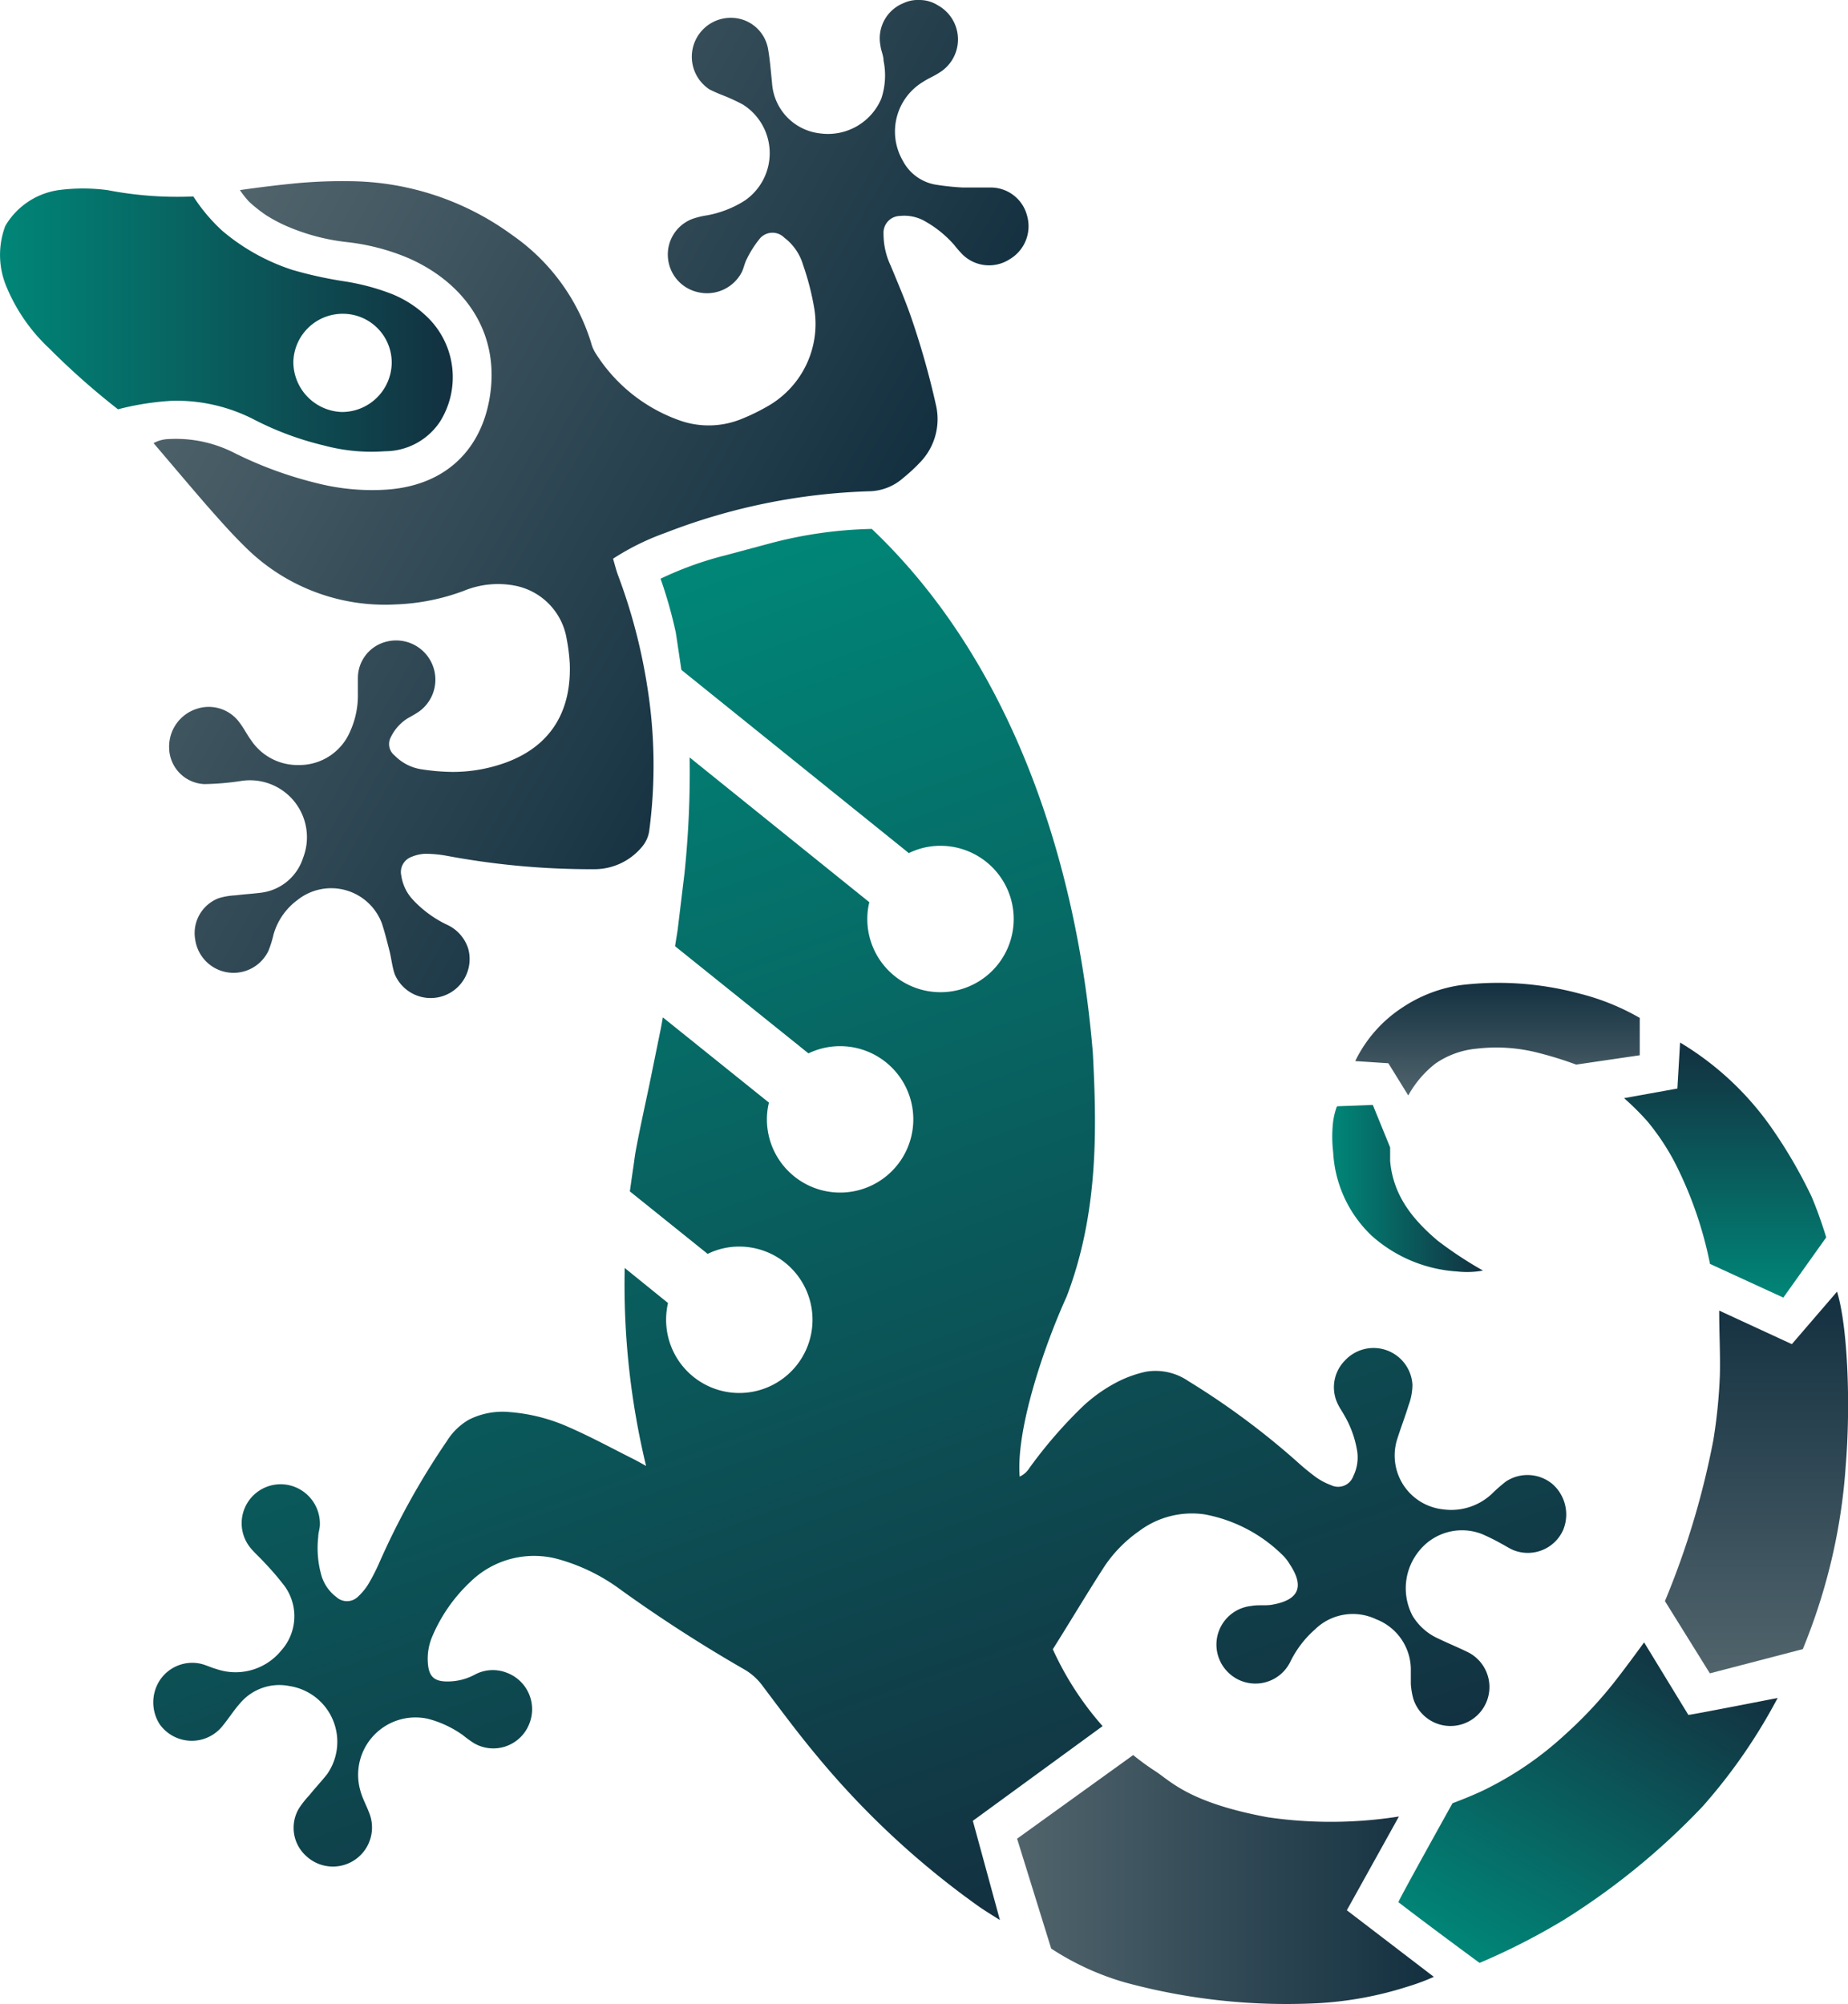
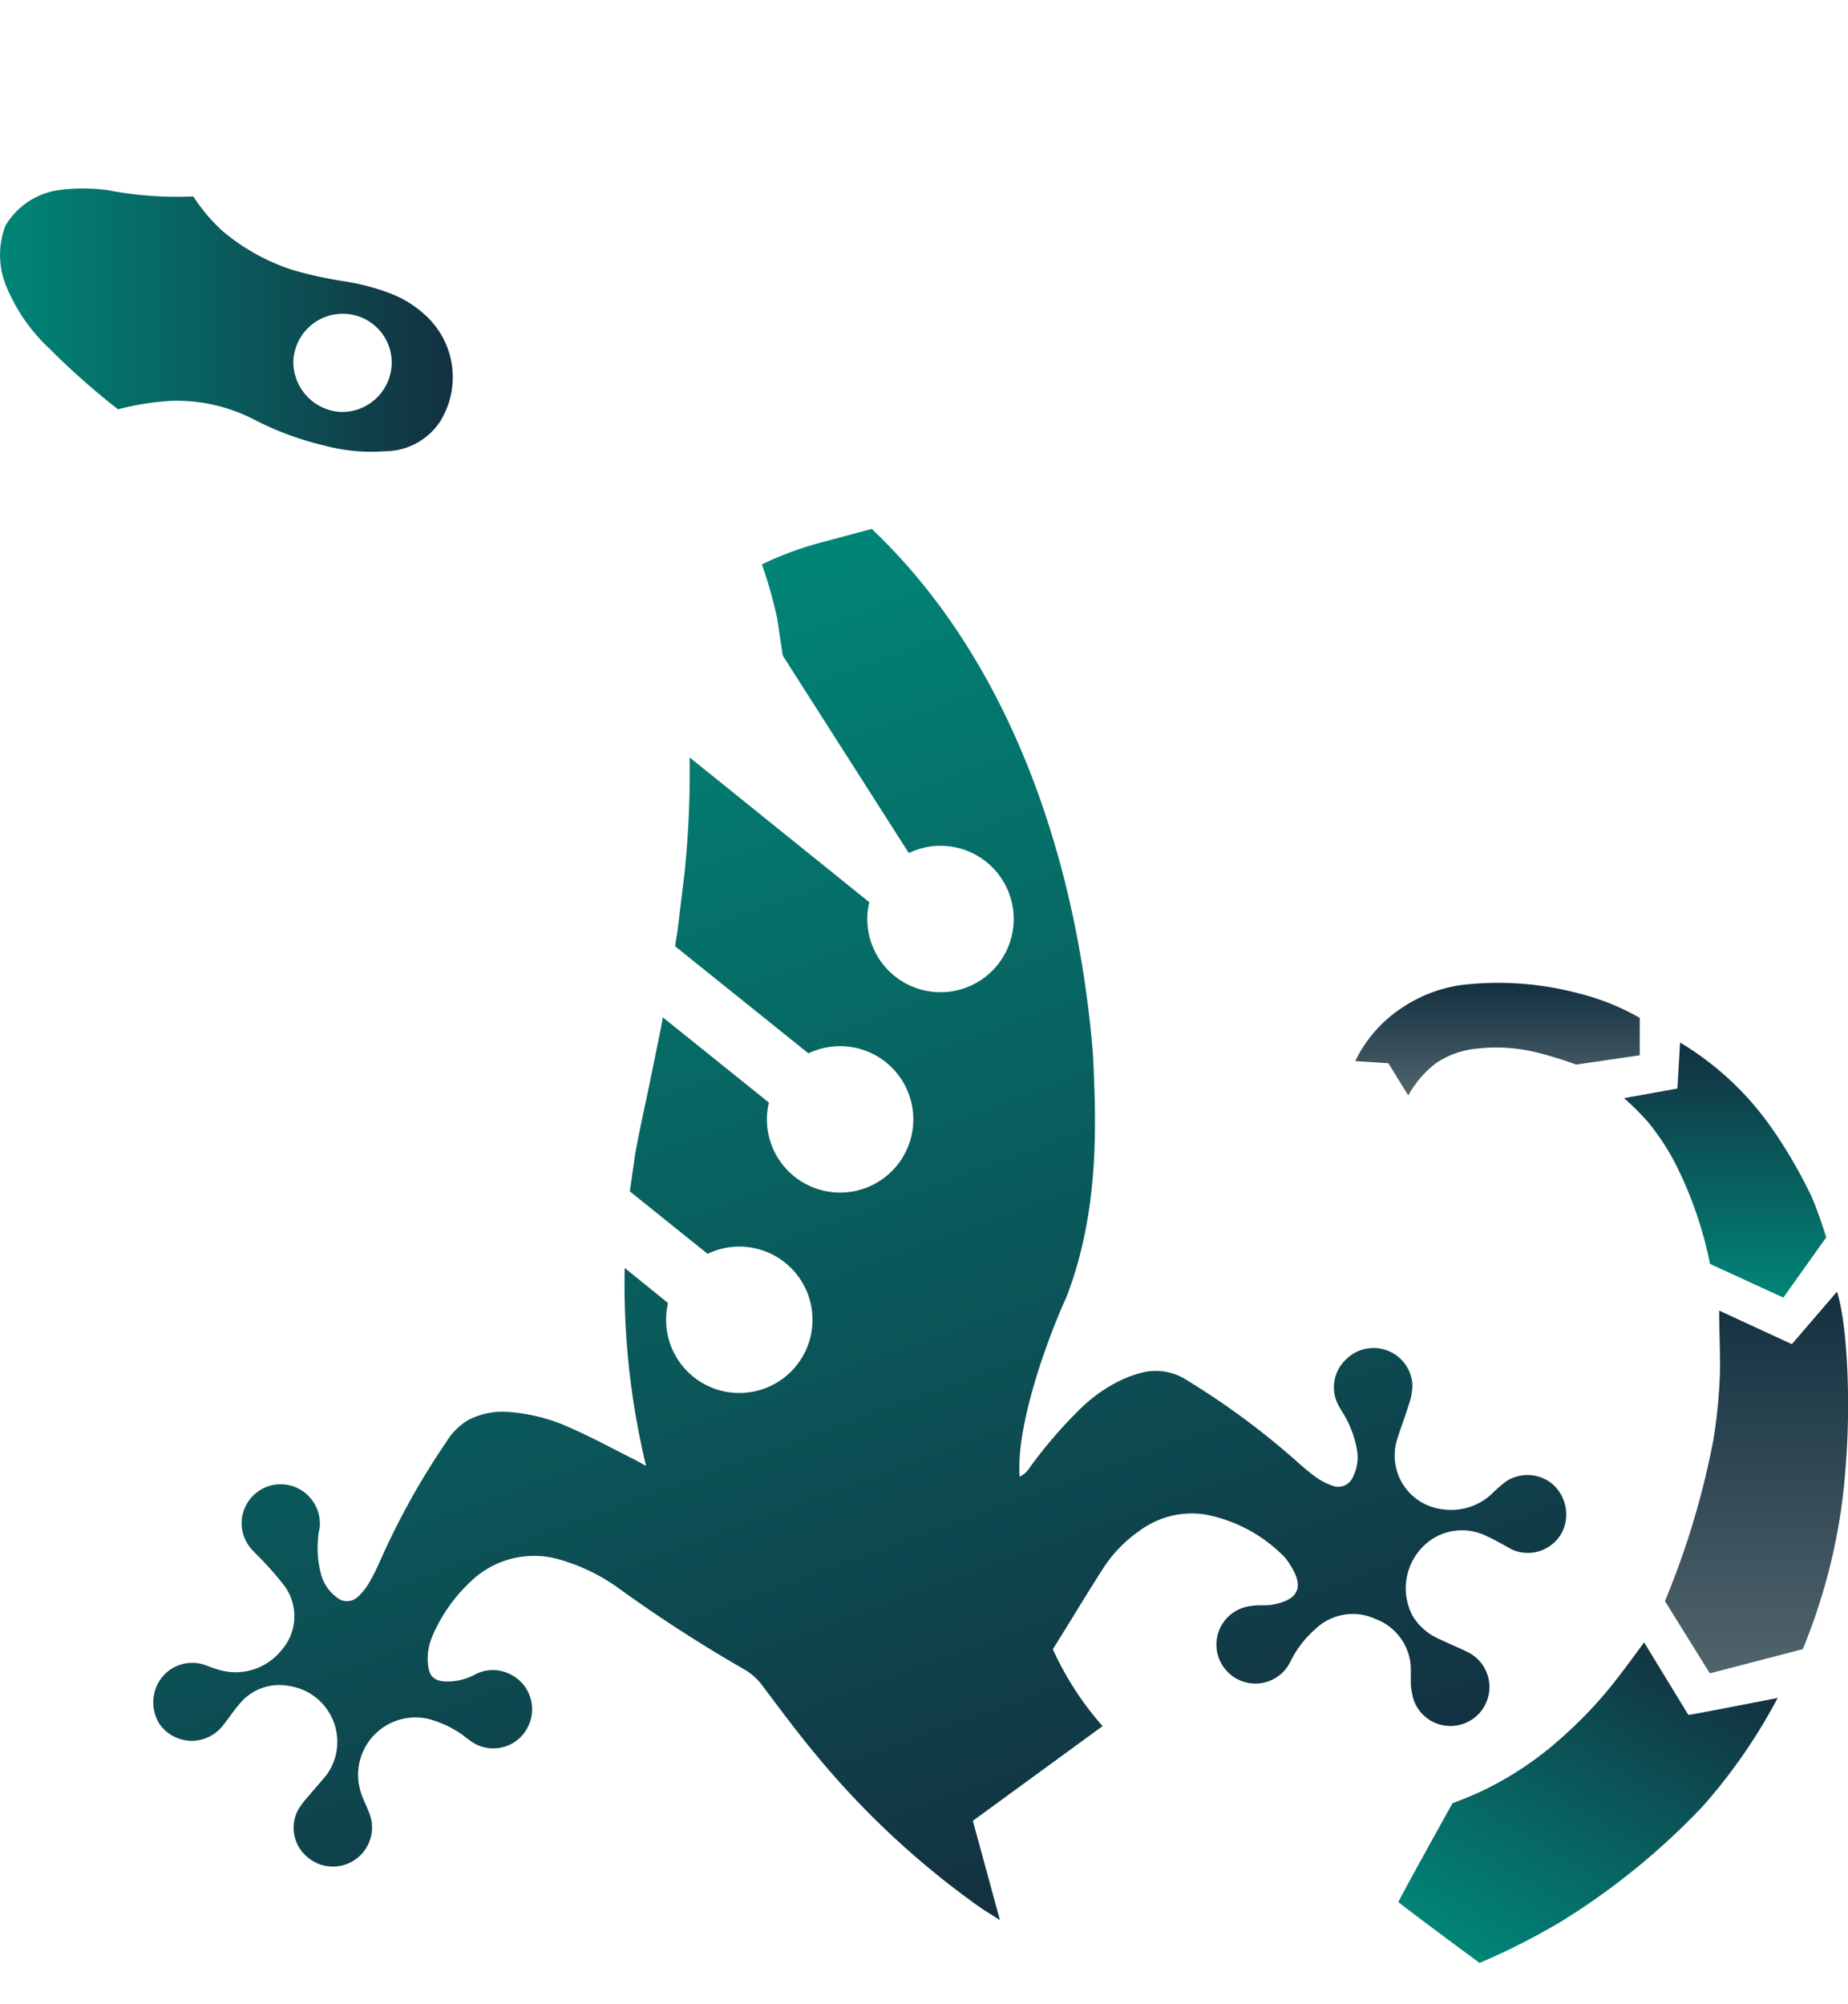
<svg xmlns="http://www.w3.org/2000/svg" xmlns:xlink="http://www.w3.org/1999/xlink" viewBox="39.83 35.95 136.58 148.11">
  <defs>
    <linearGradient id="a" x1="39.81" y1="59.57" x2="73.29" y2="59.57" gradientUnits="userSpaceOnUse">
      <stop offset="0" stop-color="#008677" />
      <stop offset="1" stop-color="#133040" />
    </linearGradient>
    <linearGradient id="b" x1="114.97" y1="174.88" x2="145.8" y2="174.88" gradientUnits="userSpaceOnUse">
      <stop offset="0" stop-color="#51646c" />
      <stop offset="1" stop-color="#133040" />
    </linearGradient>
    <linearGradient id="c" x1="149.91" y1="181.41" x2="163.91" y2="157.17" xlink:href="#a" />
    <linearGradient id="d" x1="169.65" y1="159.62" x2="169.65" y2="131.41" xlink:href="#b" />
    <linearGradient id="e" x1="138.32" y1="123.76" x2="149.44" y2="123.76" xlink:href="#a" />
    <linearGradient id="f" x1="167.37" y1="131.83" x2="167.37" y2="113.03" xlink:href="#a" />
    <linearGradient id="g" x1="77.14" y1="82.8" x2="112" y2="178.58" xlink:href="#a" />
    <linearGradient id="h" x1="150.48" y1="116.9" x2="150.48" y2="108.59" xlink:href="#b" />
    <linearGradient id="i" x1="54.26" y1="55.67" x2="100.78" y2="82.53" xlink:href="#b" />
  </defs>
  <g data-name="Layer 2">
    <path d="M40.22 52.65A5.47 5.47 0 0 1 44.16 50a13.86 13.86 0 0 1 3.61 0 27.16 27.16 0 0 0 6.35.47A13 13 0 0 0 56.25 53a15.33 15.33 0 0 0 5.2 2.9 29.86 29.86 0 0 0 3.75.83 16.76 16.76 0 0 1 3.57.94 8.1 8.1 0 0 1 2.72 1.79 6.19 6.19 0 0 1 .88 7.62 4.89 4.89 0 0 1-4.09 2.22 13.53 13.53 0 0 1-4.52-.43A22.66 22.66 0 0 1 58.69 67a12.53 12.53 0 0 0-6.14-1.43 20.5 20.5 0 0 0-4 .63 54.66 54.66 0 0 1-5.07-4.49 13.09 13.09 0 0 1-3.13-4.47 6.08 6.08 0 0 1-.13-4.59ZM65.09 66.4a3.68 3.68 0 0 0 3.69-3.58 3.61 3.61 0 0 0-3.58-3.68 3.65 3.65 0 0 0-3.69 3.56 3.71 3.71 0 0 0 3.58 3.7" style="fill:url(#a)" />
-     <path d="m139.37 177.13 3.85-6.93a32.32 32.32 0 0 1-9.67.06c-5.75-1.06-7.15-2.62-8.29-3.38a18.32 18.32 0 0 1-1.68-1.22l-8.58 6.18 2.52 8.12a20 20 0 0 0 5.48 2.51 45.51 45.51 0 0 0 14.2 1.53 26.52 26.52 0 0 0 6.67-1.23 15.67 15.67 0 0 0 1.93-.72Z" style="fill:url(#b)" />
    <path d="m164.61 162.69-3.27-5.36s-1.77 2.45-2.68 3.53a30.53 30.53 0 0 1-3.11 3.24 24.81 24.81 0 0 1-5.75 4c-1 .52-2.62 1.12-2.62 1.12s-3.9 7-4 7.31c2 1.55 6 4.49 6 4.49a49.24 49.24 0 0 0 6.23-3.18 52.32 52.32 0 0 0 10.27-8.4 40.8 40.8 0 0 0 5.53-8s-6.58 1.29-6.6 1.25Z" style="fill:url(#c)" />
    <path d="m175.6 131.41-3.34 3.88-5.37-2.48c0 1.69.09 3.24.05 4.79a38.93 38.93 0 0 1-.48 4.77 60.5 60.5 0 0 1-3.58 11.91l3.32 5.34 6.87-1.79a44.1 44.1 0 0 0 1.74-5.1 42.82 42.82 0 0 0 1.43-8.43c.37-4.46.16-10.3-.64-12.89Z" style="fill:url(#d)" />
-     <path d="m138.67 117.71 2.62-.1 1.28 3.14v1c.22 2.51 1.61 4.28 3.51 5.89a28.91 28.91 0 0 0 3.35 2.21 6.34 6.34 0 0 1-1.9.07 10.46 10.46 0 0 1-6.32-2.64 9.17 9.17 0 0 1-2.85-6.18 9.66 9.66 0 0 1 0-2.28 5.5 5.5 0 0 1 .26-1.06" style="fill:url(#e)" />
    <path d="M173.72 124.39a35.94 35.94 0 0 0-2.9-5A22.08 22.08 0 0 0 164 113l-.2 3.4-3.94.71a19.85 19.85 0 0 1 1.73 1.72 17.44 17.44 0 0 1 2 3 28.78 28.78 0 0 1 2.62 7.53l5.42 2.49 3.17-4.45s-.45-1.52-1.08-3.01Z" style="fill:url(#f)" />
-     <path d="M154.58 145.64a2.89 2.89 0 0 0-3.45-.2 11.8 11.8 0 0 0-1.07.94 4.38 4.38 0 0 1-3.57 1.12 4 4 0 0 1-3.38-5.24c.26-.82.57-1.62.82-2.44a4.5 4.5 0 0 0 .29-1.52 2.88 2.88 0 0 0-5-1.79 2.81 2.81 0 0 0-.53 3.18c.14.3.34.58.5.87a7.69 7.69 0 0 1 .95 2.67 3.12 3.12 0 0 1-.29 1.81 1.19 1.19 0 0 1-1.65.67 4.71 4.71 0 0 1-1.13-.6 17.91 17.91 0 0 1-1.43-1.18 56.82 56.82 0 0 0-8-5.92 4.27 4.27 0 0 0-3.13-.68 8.63 8.63 0 0 0-2.13.77 11.3 11.3 0 0 0-2.74 2 34.12 34.12 0 0 0-3.72 4.33 1.68 1.68 0 0 1-.73.65c-.28-3.59 1.87-9.79 3.47-13.3 2.39-6.25 2.22-12.56 1.94-18-1.16-14.12-6-28.93-16.34-38.74a31.74 31.74 0 0 0-7.49 1.06l-3.36.9a25.43 25.43 0 0 0-4.76 1.72 33 33 0 0 1 1.13 4l.41 2.74L107 99a5.26 5.26 0 0 1 2.34-.54 5.41 5.41 0 1 1-5.41 5.41 5.07 5.07 0 0 1 .15-1.24L90.8 91.93a72.42 72.42 0 0 1-.38 8.55l-.51 4.22c-.06.39-.13.79-.19 1.18l9.86 7.92a5.41 5.41 0 1 1-3.07 4.87 5.05 5.05 0 0 1 .15-1.23l-7.84-6.3c-.07.37-.13.75-.21 1.11l-.79 3.88c-.35 1.66-.71 3.28-1 4.85-.09.48-.14 1-.22 1.47l-.22 1.55 5.75 4.62a5.26 5.26 0 0 1 2.34-.54 5.41 5.41 0 1 1-5.41 5.41 5.61 5.61 0 0 1 .14-1.24l-3.2-2.59a57.15 57.15 0 0 0 1.58 14.63c-.51-.28-.79-.44-1.08-.58-1.53-.77-3-1.57-4.6-2.27a13.16 13.16 0 0 0-4.41-1.13 5.51 5.51 0 0 0-3 .56 4.65 4.65 0 0 0-1.63 1.58 55.72 55.72 0 0 0-5 9 14.67 14.67 0 0 1-.78 1.53 4.49 4.49 0 0 1-.82 1 1.16 1.16 0 0 1-1.57 0 3.09 3.09 0 0 1-1.15-1.76 7.38 7.38 0 0 1-.19-2.69c0-.29.11-.57.12-.85a2.92 2.92 0 0 0-1.94-2.87 2.88 2.88 0 0 0-3.22 4.5c.33.41.73.75 1.08 1.14a20.18 20.18 0 0 1 1.48 1.73 3.8 3.8 0 0 1-.26 4.76 4.35 4.35 0 0 1-4.79 1.36c-.37-.1-.71-.27-1.08-.37a2.87 2.87 0 0 0-3.11 1.22 3 3 0 0 0 0 3.23 2.91 2.91 0 0 0 4.67.1c.45-.55.83-1.16 1.31-1.69a3.79 3.79 0 0 1 3.62-1.23 4.17 4.17 0 0 1 2.77 6.52c-.41.52-.87 1-1.29 1.53a6.88 6.88 0 0 0-.79 1 2.8 2.8 0 0 0 .55 3.52 2.89 2.89 0 0 0 4.62-3.26c-.2-.53-.47-1-.63-1.59a4.24 4.24 0 0 1 5-5.3 7.85 7.85 0 0 1 2.57 1.2 9.3 9.3 0 0 0 .81.59 2.85 2.85 0 0 0 4.07-1.33 2.88 2.88 0 0 0-1.64-3.87 2.81 2.81 0 0 0-2.34.14 4.22 4.22 0 0 1-2.06.51c-1 0-1.36-.42-1.42-1.4a4.19 4.19 0 0 1 .36-2 11.87 11.87 0 0 1 2.77-3.95 6.74 6.74 0 0 1 6.61-1.66 14.05 14.05 0 0 1 4.58 2.28 107.22 107.22 0 0 0 9.12 5.87 4.42 4.42 0 0 1 1.34 1.24c1.29 1.71 2.57 3.44 3.94 5.08a62.59 62.59 0 0 0 12 11.17c.47.33 1.56 1 1.56 1l-2-7.33 9.59-7a22.86 22.86 0 0 1-3.68-5.68c1.26-2 2.49-4.07 3.78-6.07a9.85 9.85 0 0 1 2.58-2.65 6.5 6.5 0 0 1 4.85-1.25 11.06 11.06 0 0 1 5.76 3 3.13 3.13 0 0 1 .53.67c1.11 1.66.7 2.65-1.26 3-.51.1-1.05 0-1.57.1a2.87 2.87 0 0 0-1.78 4.84 2.87 2.87 0 0 0 4.67-.73 7.63 7.63 0 0 1 1.81-2.37 4 4 0 0 1 4.52-.76 4 4 0 0 1 2.57 3.64v1.14a5.36 5.36 0 0 0 .19 1.12 2.88 2.88 0 1 0 3.91-3.52c-.68-.33-1.39-.62-2.07-.95a4.24 4.24 0 0 1-1.9-1.68 4.36 4.36 0 0 1 .5-4.82 4.06 4.06 0 0 1 4.64-1.22 15.4 15.4 0 0 1 1.41.7c.29.15.57.34.87.47a2.86 2.86 0 0 0 3.71-1.48 3 3 0 0 0-.78-3.38Z" style="fill:url(#g)" />
+     <path d="M154.58 145.64a2.89 2.89 0 0 0-3.45-.2 11.8 11.8 0 0 0-1.07.94 4.38 4.38 0 0 1-3.57 1.12 4 4 0 0 1-3.38-5.24c.26-.82.57-1.62.82-2.44a4.5 4.5 0 0 0 .29-1.52 2.88 2.88 0 0 0-5-1.79 2.81 2.81 0 0 0-.53 3.18c.14.3.34.58.5.87a7.69 7.69 0 0 1 .95 2.67 3.12 3.12 0 0 1-.29 1.81 1.19 1.19 0 0 1-1.65.67 4.71 4.71 0 0 1-1.13-.6 17.91 17.91 0 0 1-1.43-1.18 56.82 56.82 0 0 0-8-5.92 4.27 4.27 0 0 0-3.13-.68 8.63 8.63 0 0 0-2.13.77 11.3 11.3 0 0 0-2.74 2 34.12 34.12 0 0 0-3.72 4.33 1.68 1.68 0 0 1-.73.65c-.28-3.59 1.87-9.79 3.47-13.3 2.39-6.25 2.22-12.56 1.94-18-1.16-14.12-6-28.93-16.34-38.74l-3.36.9a25.43 25.43 0 0 0-4.76 1.72 33 33 0 0 1 1.13 4l.41 2.74L107 99a5.26 5.26 0 0 1 2.34-.54 5.41 5.41 0 1 1-5.41 5.41 5.07 5.07 0 0 1 .15-1.24L90.8 91.93a72.42 72.42 0 0 1-.38 8.55l-.51 4.22c-.06.39-.13.79-.19 1.18l9.86 7.92a5.41 5.41 0 1 1-3.07 4.87 5.05 5.05 0 0 1 .15-1.23l-7.84-6.3c-.07.37-.13.75-.21 1.11l-.79 3.88c-.35 1.66-.71 3.28-1 4.85-.09.48-.14 1-.22 1.47l-.22 1.55 5.75 4.62a5.26 5.26 0 0 1 2.34-.54 5.41 5.41 0 1 1-5.41 5.41 5.61 5.61 0 0 1 .14-1.24l-3.2-2.59a57.15 57.15 0 0 0 1.58 14.63c-.51-.28-.79-.44-1.08-.58-1.53-.77-3-1.57-4.6-2.27a13.16 13.16 0 0 0-4.41-1.13 5.51 5.51 0 0 0-3 .56 4.65 4.65 0 0 0-1.63 1.58 55.72 55.72 0 0 0-5 9 14.67 14.67 0 0 1-.78 1.53 4.49 4.49 0 0 1-.82 1 1.16 1.16 0 0 1-1.57 0 3.09 3.09 0 0 1-1.15-1.76 7.38 7.38 0 0 1-.19-2.69c0-.29.11-.57.12-.85a2.92 2.92 0 0 0-1.94-2.87 2.88 2.88 0 0 0-3.22 4.5c.33.41.73.75 1.08 1.14a20.18 20.18 0 0 1 1.48 1.73 3.8 3.8 0 0 1-.26 4.76 4.35 4.35 0 0 1-4.79 1.36c-.37-.1-.71-.27-1.08-.37a2.87 2.87 0 0 0-3.11 1.22 3 3 0 0 0 0 3.23 2.91 2.91 0 0 0 4.67.1c.45-.55.83-1.16 1.31-1.69a3.79 3.79 0 0 1 3.62-1.23 4.17 4.17 0 0 1 2.77 6.52c-.41.52-.87 1-1.29 1.53a6.88 6.88 0 0 0-.79 1 2.8 2.8 0 0 0 .55 3.52 2.89 2.89 0 0 0 4.62-3.26c-.2-.53-.47-1-.63-1.59a4.24 4.24 0 0 1 5-5.3 7.85 7.85 0 0 1 2.57 1.2 9.3 9.3 0 0 0 .81.59 2.85 2.85 0 0 0 4.07-1.33 2.88 2.88 0 0 0-1.64-3.87 2.81 2.81 0 0 0-2.34.14 4.22 4.22 0 0 1-2.06.51c-1 0-1.36-.42-1.42-1.4a4.19 4.19 0 0 1 .36-2 11.87 11.87 0 0 1 2.77-3.95 6.74 6.74 0 0 1 6.61-1.66 14.05 14.05 0 0 1 4.58 2.28 107.22 107.22 0 0 0 9.12 5.87 4.42 4.42 0 0 1 1.34 1.24c1.29 1.71 2.57 3.44 3.94 5.08a62.59 62.59 0 0 0 12 11.17c.47.33 1.56 1 1.56 1l-2-7.33 9.59-7a22.86 22.86 0 0 1-3.68-5.68c1.26-2 2.49-4.07 3.78-6.07a9.85 9.85 0 0 1 2.58-2.65 6.5 6.5 0 0 1 4.85-1.25 11.06 11.06 0 0 1 5.76 3 3.13 3.13 0 0 1 .53.67c1.11 1.66.7 2.65-1.26 3-.51.1-1.05 0-1.57.1a2.87 2.87 0 0 0-1.78 4.84 2.87 2.87 0 0 0 4.67-.73 7.63 7.63 0 0 1 1.81-2.37 4 4 0 0 1 4.52-.76 4 4 0 0 1 2.57 3.64v1.14a5.36 5.36 0 0 0 .19 1.12 2.88 2.88 0 1 0 3.91-3.52c-.68-.33-1.39-.62-2.07-.95a4.24 4.24 0 0 1-1.9-1.68 4.36 4.36 0 0 1 .5-4.82 4.06 4.06 0 0 1 4.64-1.22 15.4 15.4 0 0 1 1.41.7c.29.15.57.34.87.47a2.86 2.86 0 0 0 3.71-1.48 3 3 0 0 0-.78-3.38Z" style="fill:url(#g)" />
    <path d="M156.52 109.37a23.15 23.15 0 0 0-8.69-.62 10.47 10.47 0 0 0-4.29 1.62 9.88 9.88 0 0 0-3.55 4l2.45.16 1.47 2.38a7.74 7.74 0 0 1 2-2.35 6.4 6.4 0 0 1 3.08-1.11 12.45 12.45 0 0 1 4.68.35 26.86 26.86 0 0 1 2.65.83l4.7-.69v-2.76a17.39 17.39 0 0 0-4.5-1.81Z" style="fill:url(#h)" />
-     <path d="M109.14 36.34a2.88 2.88 0 0 1 .08 5c-.36.24-.76.39-1.12.63a4.29 4.29 0 0 0-1.55 5.85A3.37 3.37 0 0 0 109 49.6a19 19 0 0 0 2 .21h2.15a2.77 2.77 0 0 1 2.59 2.09 2.83 2.83 0 0 1-1.29 3.21 2.8 2.8 0 0 1-3.44-.31 7.87 7.87 0 0 1-.66-.75 8.2 8.2 0 0 0-2.09-1.71 3.08 3.08 0 0 0-1.92-.43 1.24 1.24 0 0 0-1.21 1.33 5.46 5.46 0 0 0 .53 2.35c.49 1.19 1 2.37 1.43 3.58a59.92 59.92 0 0 1 1.91 6.7 4.59 4.59 0 0 1-1.14 4.22 12.74 12.74 0 0 1-1.26 1.17 3.92 3.92 0 0 1-2.59 1 45.32 45.32 0 0 0-15 3.07 18.55 18.55 0 0 0-3.87 1.91c.13.45.23.86.38 1.26a41.43 41.43 0 0 1 2.16 8.27 36.78 36.78 0 0 1 .14 10.53 2.35 2.35 0 0 1-.57 1.27 4.57 4.57 0 0 1-3.52 1.62 58.07 58.07 0 0 1-10.93-1 9 9 0 0 0-1.56-.14 2.93 2.93 0 0 0-1 .23 1.19 1.19 0 0 0-.75 1.39 3.3 3.3 0 0 0 .85 1.77 8.34 8.34 0 0 0 2.52 1.85 2.91 2.91 0 0 1 1.57 1.76 2.88 2.88 0 0 1-5.43 1.89c-.18-.53-.24-1.11-.37-1.66-.18-.7-.35-1.39-.57-2.07a4 4 0 0 0-6.25-1.74 4.79 4.79 0 0 0-1.76 2.53 8.23 8.23 0 0 1-.38 1.22 2.86 2.86 0 0 1-5.41-.81 2.76 2.76 0 0 1 1.74-3.08 5.11 5.11 0 0 1 1.25-.21c.61-.08 1.23-.11 1.84-.19a3.74 3.74 0 0 0 3.14-2.58 4.21 4.21 0 0 0-4.59-5.68 20.34 20.34 0 0 1-2.69.23 2.72 2.72 0 0 1-2.62-2.69 2.93 2.93 0 0 1 2-2.86 2.81 2.81 0 0 1 3.2 1c.32.41.55.89.86 1.31a4.13 4.13 0 0 0 3.53 1.83A4.07 4.07 0 0 0 65.71 90a6.44 6.44 0 0 0 .57-2.78v-1.14a2.77 2.77 0 0 1 2.12-2.71 2.9 2.9 0 0 1 2.54 5.06c-.29.23-.63.41-1 .62a3.36 3.36 0 0 0-1.22 1.37 1.08 1.08 0 0 0 .28 1.37 3.52 3.52 0 0 0 1.88 1 16.11 16.11 0 0 0 2.41.21 11.49 11.49 0 0 0 4-.72c3.39-1.28 4.77-3.92 4.65-7.28a14.23 14.23 0 0 0-.23-1.84 4.8 4.8 0 0 0-3.84-3.93 6.64 6.64 0 0 0-3.77.39 16 16 0 0 1-5 1 14.63 14.63 0 0 1-11.25-4.35c-.92-.9-1.77-1.87-2.62-2.83-1.34-1.54-2.65-3.1-4.05-4.74a2.45 2.45 0 0 1 1.11-.3 9.48 9.48 0 0 1 4.81 1 29.07 29.07 0 0 0 6.15 2.26 16.54 16.54 0 0 0 5.24.47c4.67-.36 7.2-3.4 7.62-7.46.47-4.65-2.33-8-6.11-9.65a16.24 16.24 0 0 0-4.55-1.18 15.44 15.44 0 0 1-4.53-1.22 11.2 11.2 0 0 1-1.43-.77 10.7 10.7 0 0 1-1.26-1 7.72 7.72 0 0 1-.67-.85s1.89-.28 3.81-.47a35.94 35.94 0 0 1 4.18-.19 20.6 20.6 0 0 1 12.16 4 15.09 15.09 0 0 1 5.8 7.92 2.7 2.7 0 0 0 .33.78A12.09 12.09 0 0 0 90 67a6.42 6.42 0 0 0 4.74-.13 14.29 14.29 0 0 0 1.67-.81 7 7 0 0 0 3.59-7.37 19.69 19.69 0 0 0-.82-3.17 3.89 3.89 0 0 0-1.38-2 1.23 1.23 0 0 0-1.89.16 7.58 7.58 0 0 0-.9 1.44c-.15.29-.21.63-.35.93a2.9 2.9 0 0 1-3.26 1.49 2.84 2.84 0 0 1-2.2-2.5 2.81 2.81 0 0 1 1.8-2.91 6 6 0 0 1 1.11-.27 7.79 7.79 0 0 0 2.77-1.09 4.25 4.25 0 0 0-.14-7.09 14 14 0 0 0-1.47-.68 11 11 0 0 1-1-.44A2.88 2.88 0 0 1 94 37.27a2.78 2.78 0 0 1 2.59 2.27c.15.84.21 1.7.3 2.55a4 4 0 0 0 3.56 3.72 4.28 4.28 0 0 0 4.51-2.56 5.41 5.41 0 0 0 .17-2.82c0-.37-.19-.74-.23-1.12a2.8 2.8 0 0 1 1.71-3.13 2.5 2.5 0 0 1 1.16-.23 2.53 2.53 0 0 1 1.37.39Z" style="fill:url(#i)" />
  </g>
</svg>